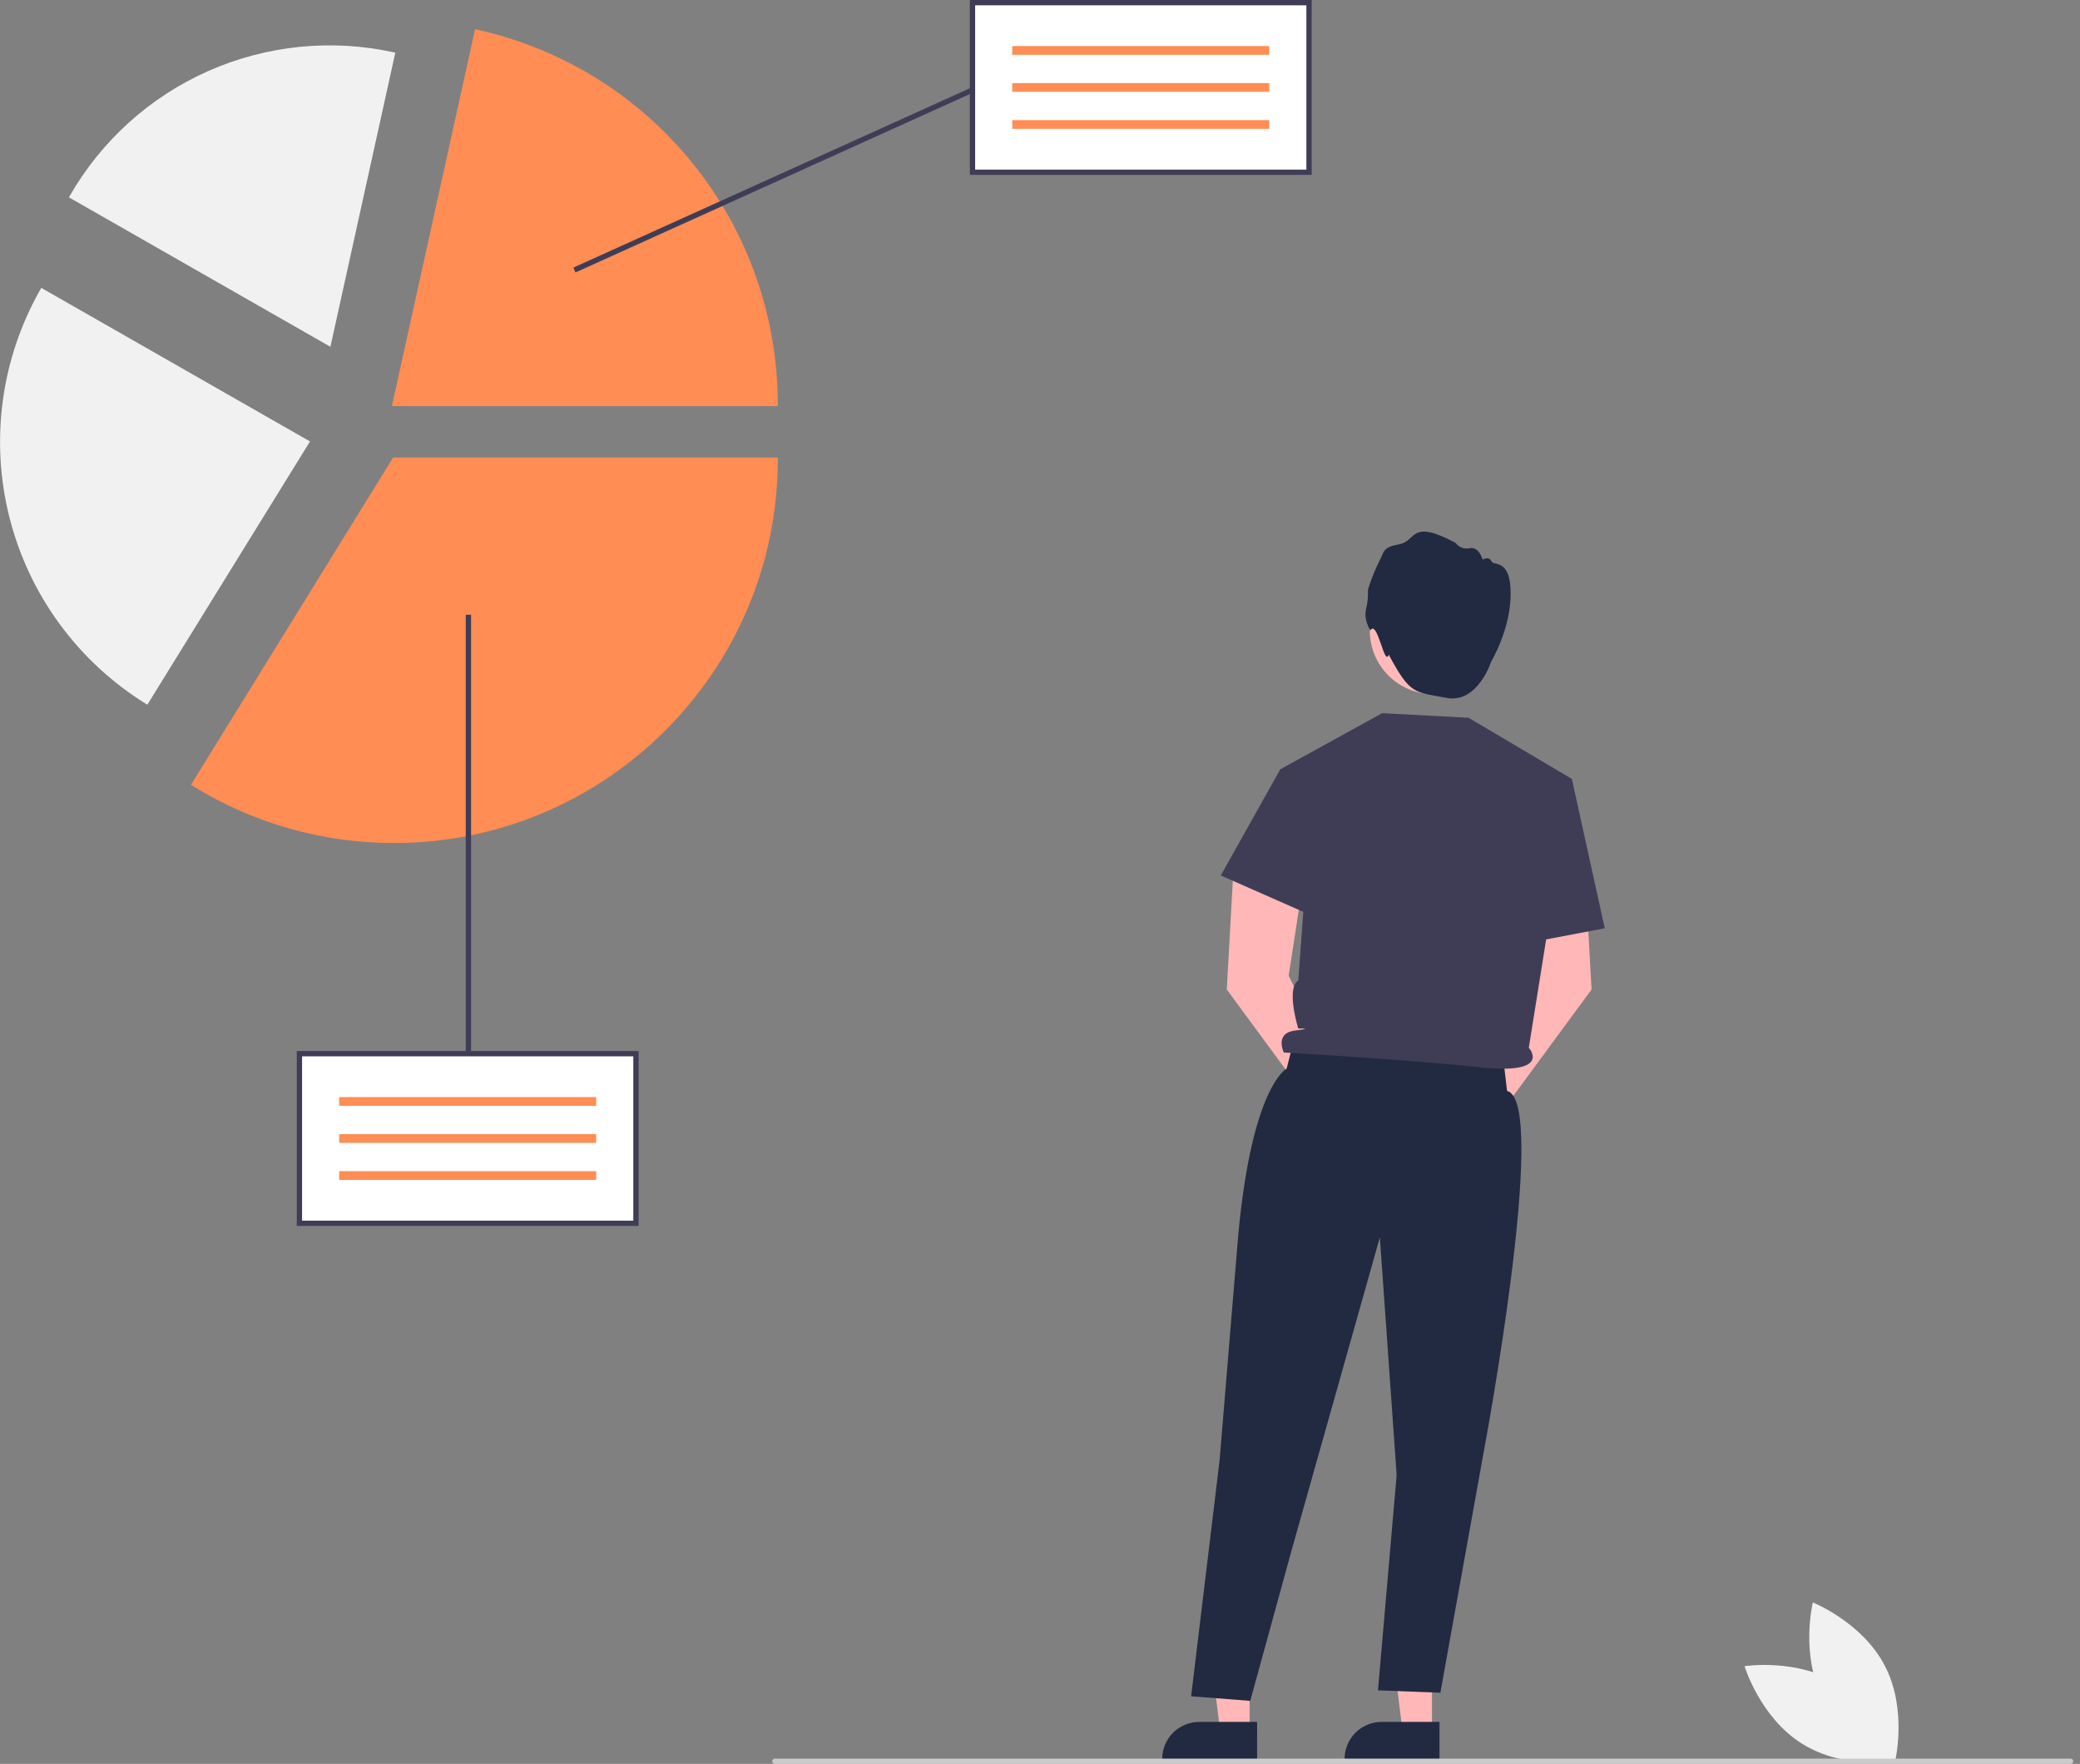
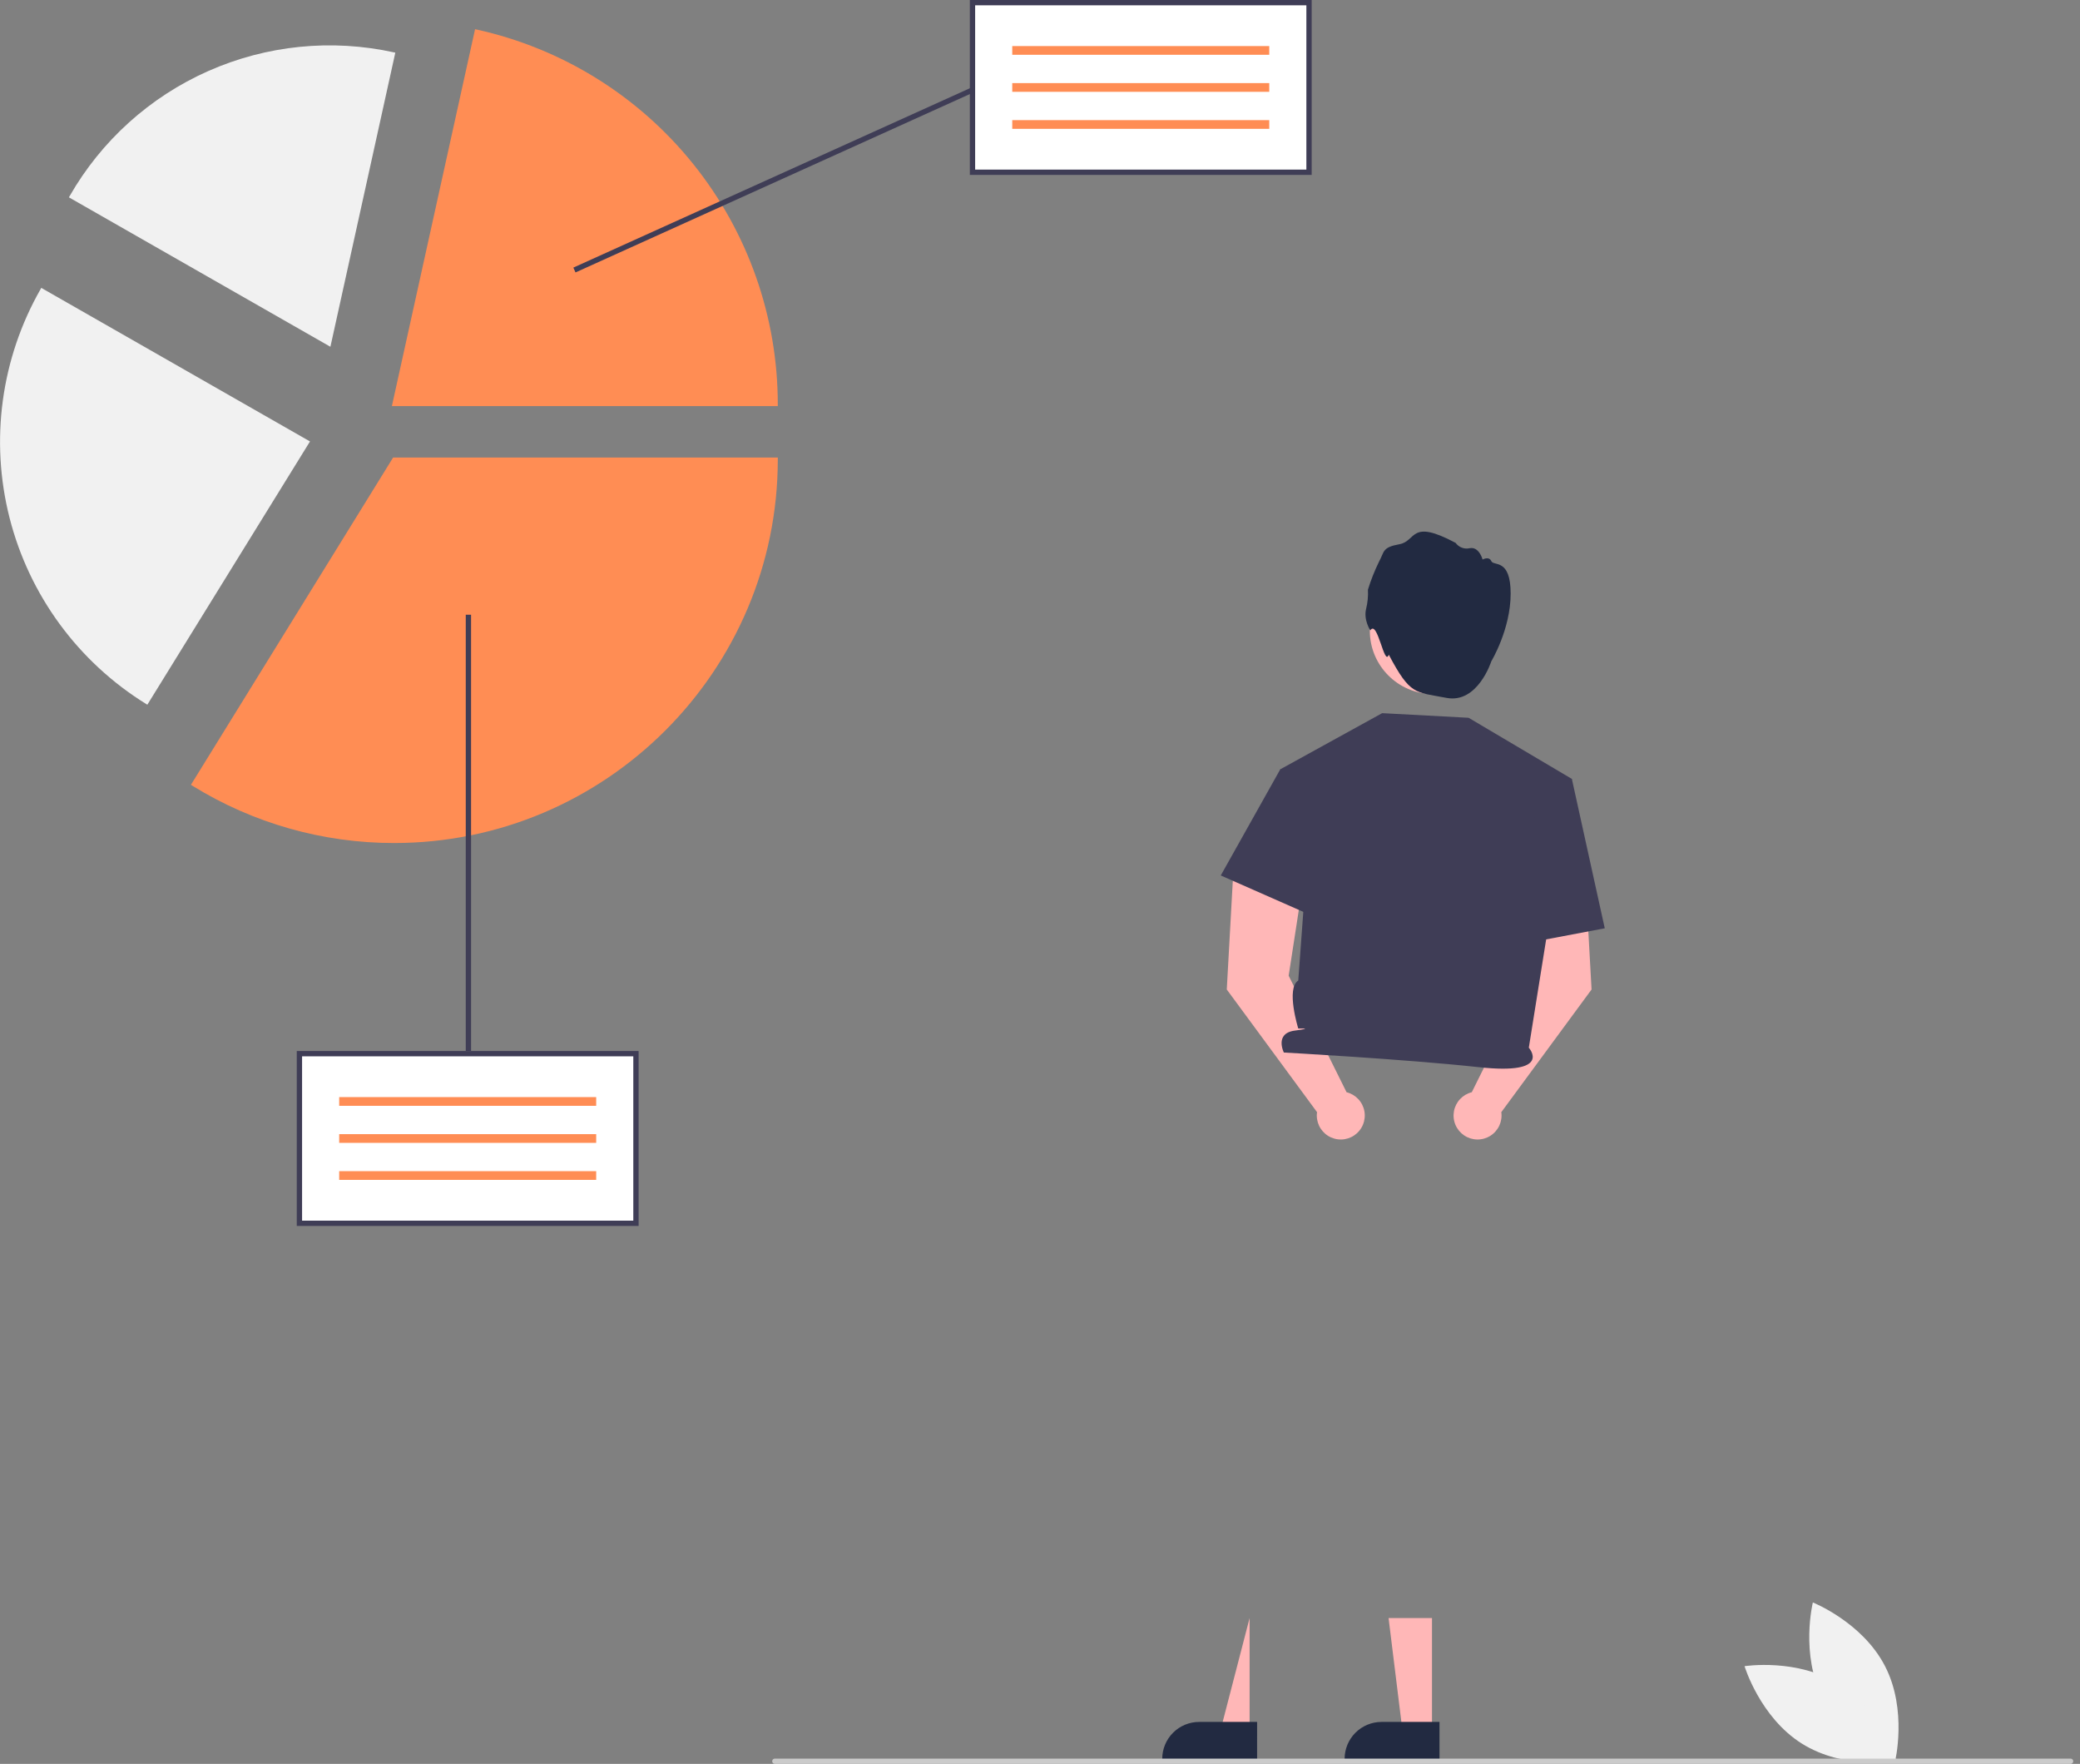
<svg xmlns="http://www.w3.org/2000/svg" width="171" height="145" viewBox="0 0 171 145" fill="none">
  <rect x="0" y="0" width="171" height="145" fill="#808080" stroke="none" />
  <g clip-path="url(#clip0_2879_13471)">
    <path d="M149.85 139.606C151.714 143.228 155.787 144.846 155.787 144.846C155.787 144.846 156.838 140.592 154.974 136.969C153.111 133.347 149.038 131.729 149.038 131.729C149.038 131.729 147.986 135.983 149.85 139.606Z" fill="#F1F1F1" />
    <path d="M151.2 138.452C154.65 140.619 155.913 144.816 155.913 144.816C155.913 144.816 151.584 145.498 148.135 143.331C144.685 141.164 143.422 136.967 143.422 136.967C143.422 136.967 147.751 136.284 151.2 138.452Z" fill="#F1F1F1" />
-     <path d="M102.732 142.339H100.313L99.162 133.009L102.732 133.009L102.732 142.339Z" fill="#FFB7B7" />
+     <path d="M102.732 142.339H100.313L102.732 133.009L102.732 142.339Z" fill="#FFB7B7" />
    <path d="M103.348 144.684L95.549 144.683V144.585C95.549 143.779 95.869 143.007 96.438 142.438C97.007 141.869 97.779 141.549 98.585 141.549H98.585L103.349 141.549L103.348 144.684Z" fill="#222A41" />
    <path d="M117.726 142.339H115.307L114.156 133.009L117.726 133.009L117.726 142.339Z" fill="#FFB7B7" />
    <path d="M118.343 144.684L110.543 144.683V144.585C110.543 143.779 110.863 143.007 111.432 142.438C112.002 141.869 112.774 141.549 113.579 141.549H113.579L118.343 141.549L118.343 144.684Z" fill="#222A41" />
    <path d="M110.703 89.785L105.943 80.208L107.169 72.264L101.447 70.686L100.855 81.34L108.276 91.424C108.222 91.802 108.28 92.186 108.441 92.532C108.602 92.878 108.86 93.17 109.183 93.372C109.506 93.574 109.882 93.678 110.263 93.671C110.644 93.665 111.016 93.547 111.332 93.334C111.648 93.121 111.895 92.82 112.044 92.469C112.193 92.118 112.237 91.731 112.17 91.355C112.104 90.98 111.93 90.632 111.669 90.353C111.409 90.074 111.073 89.877 110.703 89.785V89.785Z" fill="#FFB7B7" />
    <path d="M120.998 89.785L125.757 80.208L124.531 72.264L130.253 70.686L130.845 81.34L123.425 91.424C123.478 91.802 123.421 92.186 123.26 92.532C123.099 92.878 122.841 93.17 122.517 93.372C122.194 93.574 121.819 93.678 121.437 93.671C121.056 93.665 120.685 93.547 120.369 93.334C120.053 93.121 119.805 92.82 119.656 92.469C119.507 92.118 119.464 91.731 119.53 91.355C119.597 90.98 119.771 90.632 120.031 90.353C120.292 90.074 120.627 89.877 120.998 89.785V89.785Z" fill="#FFB7B7" />
    <path d="M117.821 57.054C120.696 57.054 123.026 54.723 123.026 51.848C123.026 48.973 120.696 46.643 117.821 46.643C114.946 46.643 112.615 48.973 112.615 51.848C112.615 54.723 114.946 57.054 117.821 57.054Z" fill="#FFB9B9" />
    <path d="M112.655 51.819C112.655 51.819 112.09 50.972 112.308 50.06C112.437 49.542 112.489 49.007 112.46 48.474C112.703 47.684 113.008 46.914 113.372 46.172C113.828 45.346 113.611 44.999 115.045 44.738C116.478 44.477 115.892 42.609 119.671 44.629C119.799 44.807 119.976 44.944 120.181 45.021C120.386 45.098 120.609 45.113 120.823 45.064C121.605 44.912 121.887 45.998 121.887 45.998C121.887 45.998 122.408 45.694 122.604 46.128C122.799 46.563 124.193 45.867 124.193 48.8C124.193 51.733 122.607 54.352 122.607 54.352C122.607 54.352 121.493 57.867 118.908 57.367C116.323 56.867 115.949 57.17 114.173 53.816C113.809 54.864 113.251 50.884 112.655 51.819Z" fill="#222A41" />
-     <path d="M106.379 85.483L105.776 87.85C105.776 87.85 102.933 89.224 101.795 101.559L100.263 120.056L97.924 139.44L102.786 139.817L106.157 127.536L113.44 101.714L114.821 121.249L113.285 138.953L118.415 139.15L121.966 119.42C121.966 119.42 127.407 90.52 123.897 89.679L123.544 86.667L106.379 85.483Z" fill="#222A41" />
    <path d="M105.254 63.24L113.628 58.625L120.736 59.004L129.225 64.029L125.686 86.126C125.686 86.126 127.715 88.393 121.585 87.727C115.455 87.062 105.548 86.522 105.548 86.522C105.548 86.522 104.751 84.941 106.453 84.719C108.155 84.497 106.732 84.549 106.732 84.549C106.732 84.549 105.704 81.246 106.732 80.603L107.23 73.82L105.254 63.24Z" fill="#3F3D56" />
    <path d="M107.563 63.582L105.254 63.239L100.361 71.967L108.31 75.472L107.563 63.582Z" fill="#3F3D56" />
    <path d="M126.504 65.161L129.225 64.029L131.93 76.309L124.588 77.699L126.504 65.161Z" fill="#3F3D56" />
    <path d="M63.7 145H170.227C170.285 145 170.34 144.977 170.381 144.936C170.422 144.895 170.445 144.84 170.445 144.782C170.445 144.725 170.422 144.669 170.381 144.628C170.34 144.587 170.285 144.564 170.227 144.564H63.7C63.642 144.564 63.587 144.587 63.546 144.628C63.505 144.669 63.482 144.725 63.482 144.782C63.482 144.84 63.505 144.895 63.546 144.936C63.587 144.977 63.642 145 63.7 145Z" fill="#CBCBCB" />
    <path d="M52.284 86.617H24.617V100.559H52.284V86.617Z" fill="white" />
    <path d="M49.014 90.186H27.885V90.903H49.014V90.186Z" fill="#FF8D54" />
    <path d="M49.014 93.231H27.885V93.947H49.014V93.231Z" fill="#FF8D54" />
    <path d="M49.014 96.274H27.885V96.991H49.014V96.274Z" fill="#FF8D54" />
    <path d="M52.501 100.777H24.398V86.399H52.501V100.777ZM24.834 100.342H52.065V86.835H24.834V100.342Z" fill="#3F3D56" />
    <path d="M32.403 69.3C26.545 69.305 20.803 67.675 15.822 64.594L15.695 64.515L15.774 64.389L32.319 37.61H63.944V37.759C63.944 55.151 49.794 69.3 32.403 69.3Z" fill="#FF8D54" />
    <path d="M12.113 57.93L12.011 57.867C6.429 54.415 2.404 48.931 0.786 42.57C-0.832 36.209 0.082 29.469 3.336 23.769L3.395 23.665L25.485 36.288L12.113 57.93Z" fill="#F1F1F1" />
    <path d="M63.943 33.385H32.217L39.056 2.4L39.202 2.432C46.216 3.983 52.492 7.881 56.991 13.482C61.49 19.083 63.943 26.052 63.943 33.236V33.385Z" fill="#FF8D54" />
    <path d="M27.163 28.506L5.666 16.222L5.724 16.121C8.33 11.569 12.322 7.967 17.117 5.842C21.913 3.716 27.262 3.178 32.386 4.304L32.499 4.329L27.163 28.506Z" fill="#F1F1F1" />
    <path d="M107.618 0.218H79.951V14.16H107.618V0.218Z" fill="white" />
    <path d="M104.348 3.787H83.219V4.503H104.348V3.787Z" fill="#FF8D54" />
    <path d="M104.348 6.831H83.219V7.547H104.348V6.831Z" fill="#FF8D54" />
    <path d="M104.348 9.875H83.219V10.591H104.348V9.875Z" fill="#FF8D54" />
    <path d="M107.835 14.378H79.732V0H107.835V14.378ZM80.168 13.942H107.399V0.436H80.168V13.942Z" fill="#3F3D56" />
    <path d="M38.727 50.533H38.291V86.399H38.727V50.533Z" fill="#3F3D56" />
    <path d="M79.842 7.205L47.135 21.999L47.314 22.396L80.022 7.602L79.842 7.205Z" fill="#3F3D56" />
  </g>
  <defs>
    <clipPath id="clip0_2879_13471">
      <rect width="170.444" height="145" fill="white" />
    </clipPath>
  </defs>
</svg>